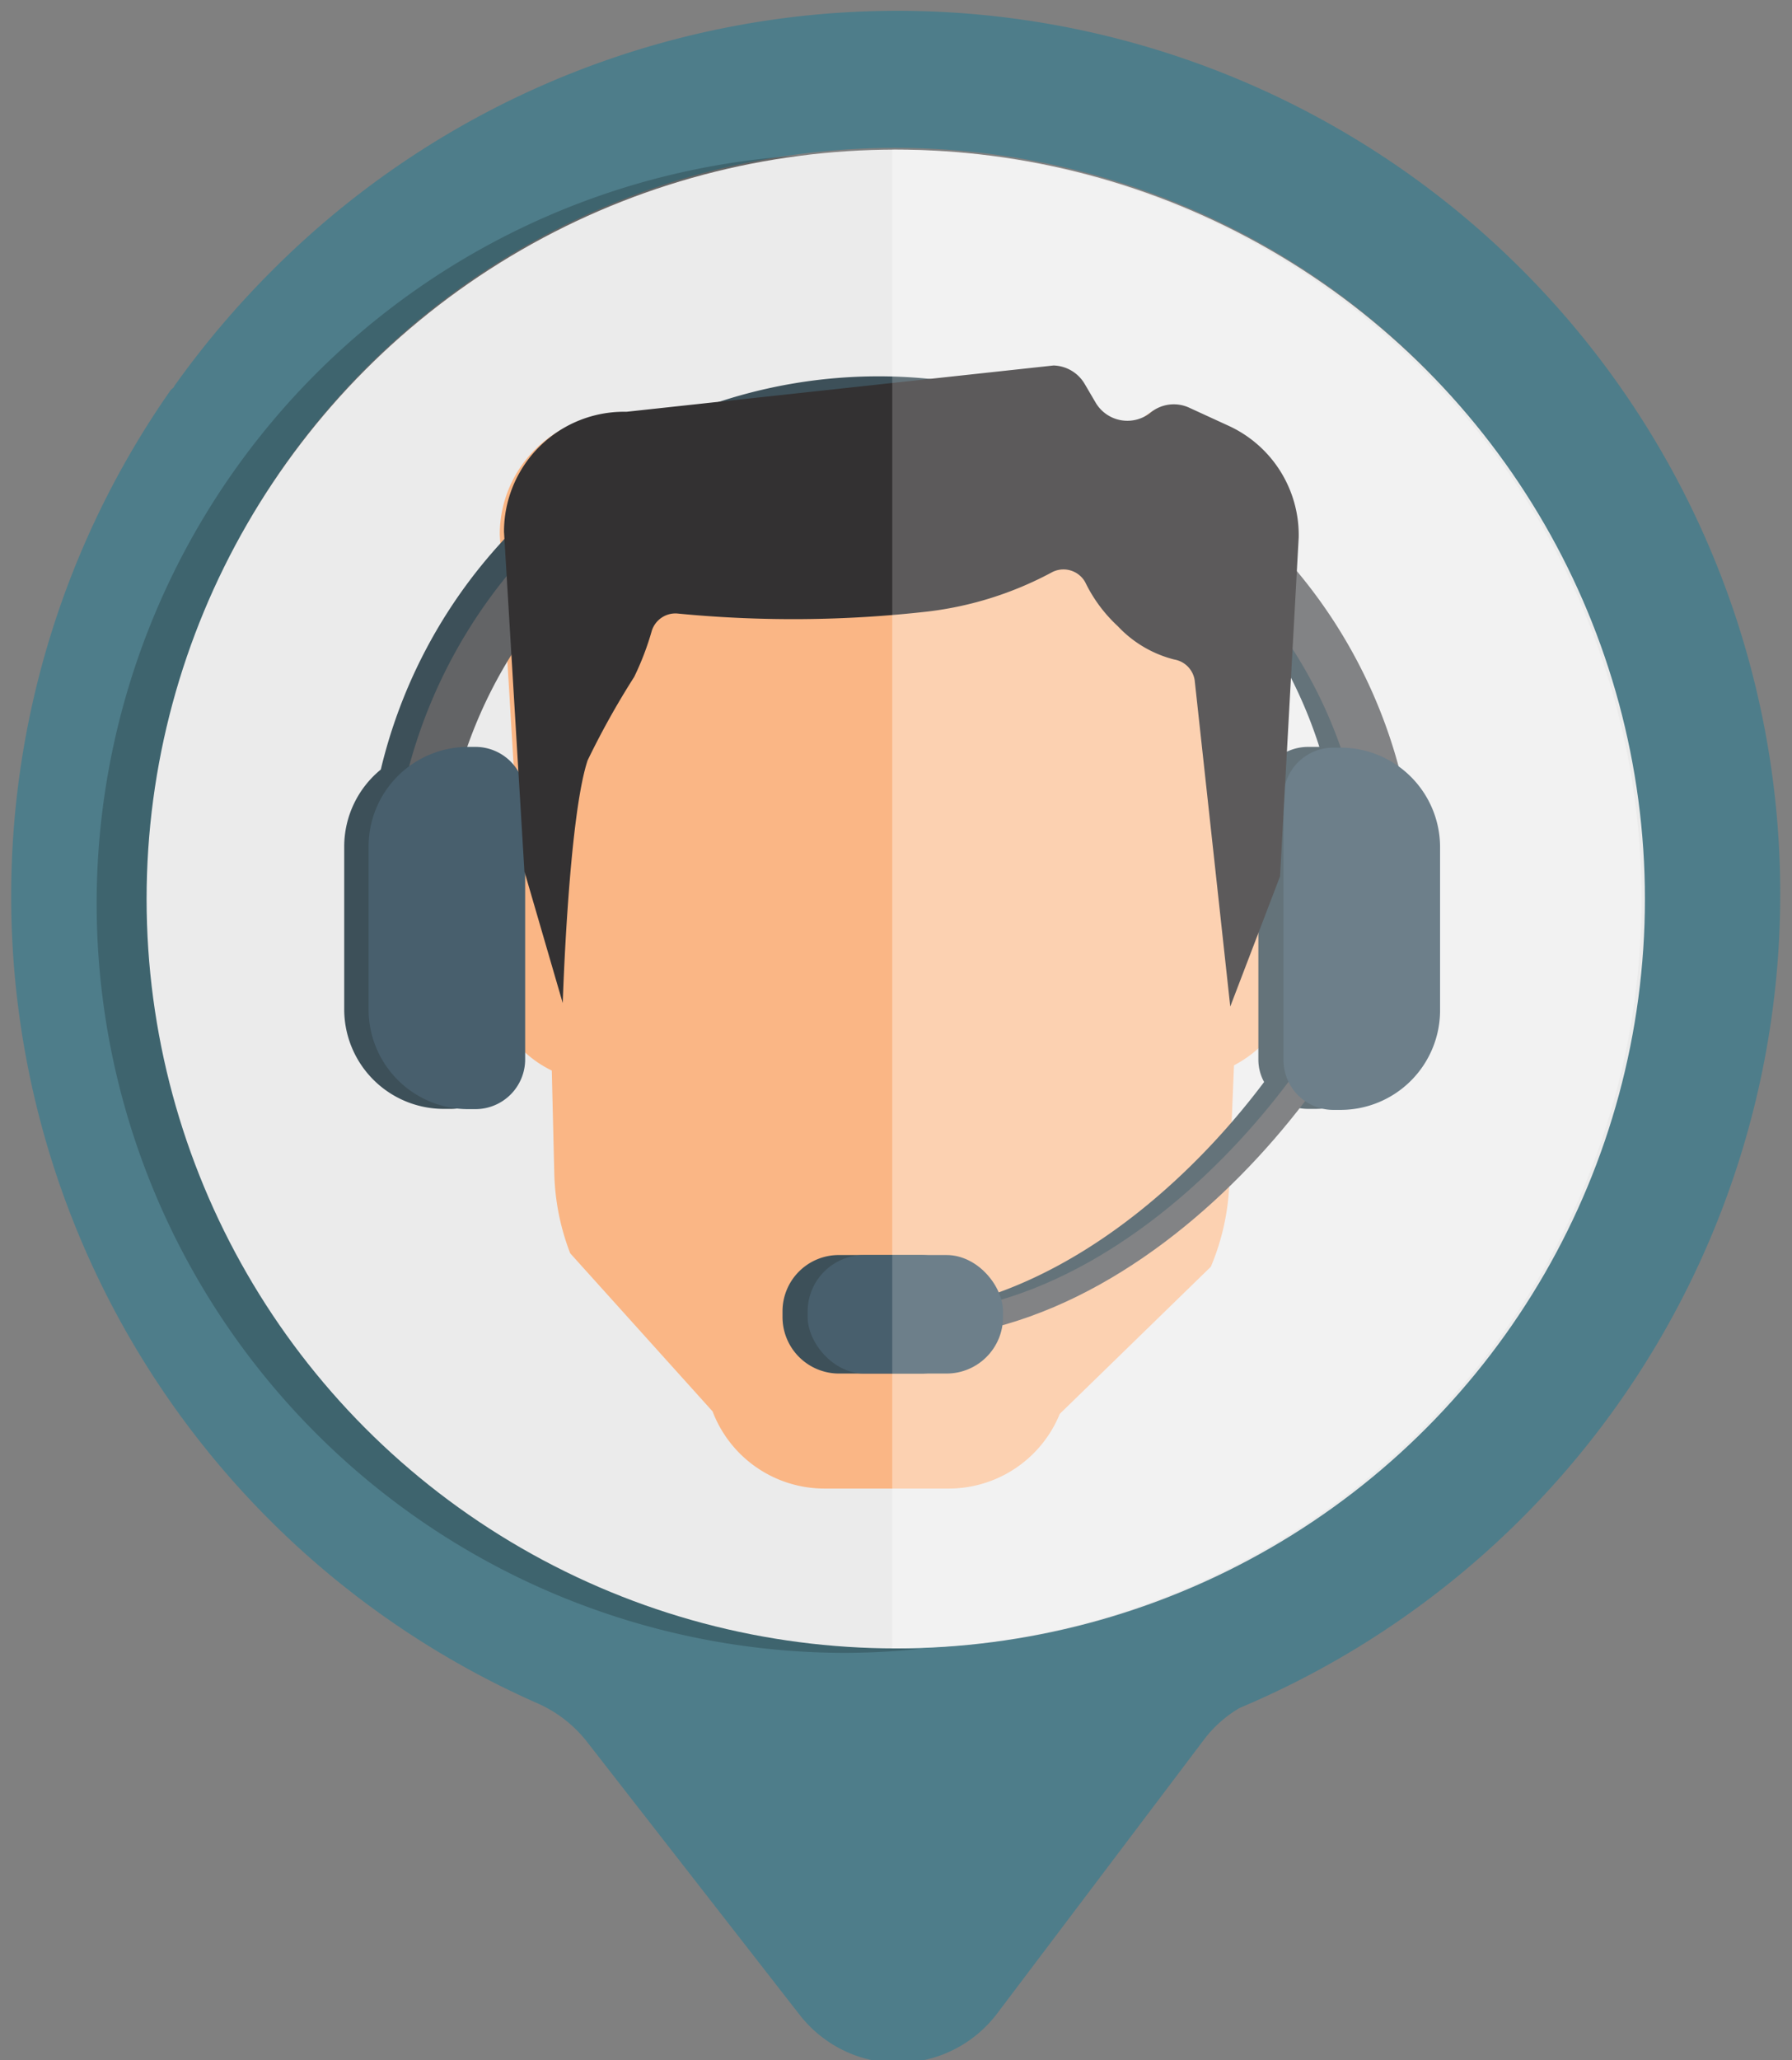
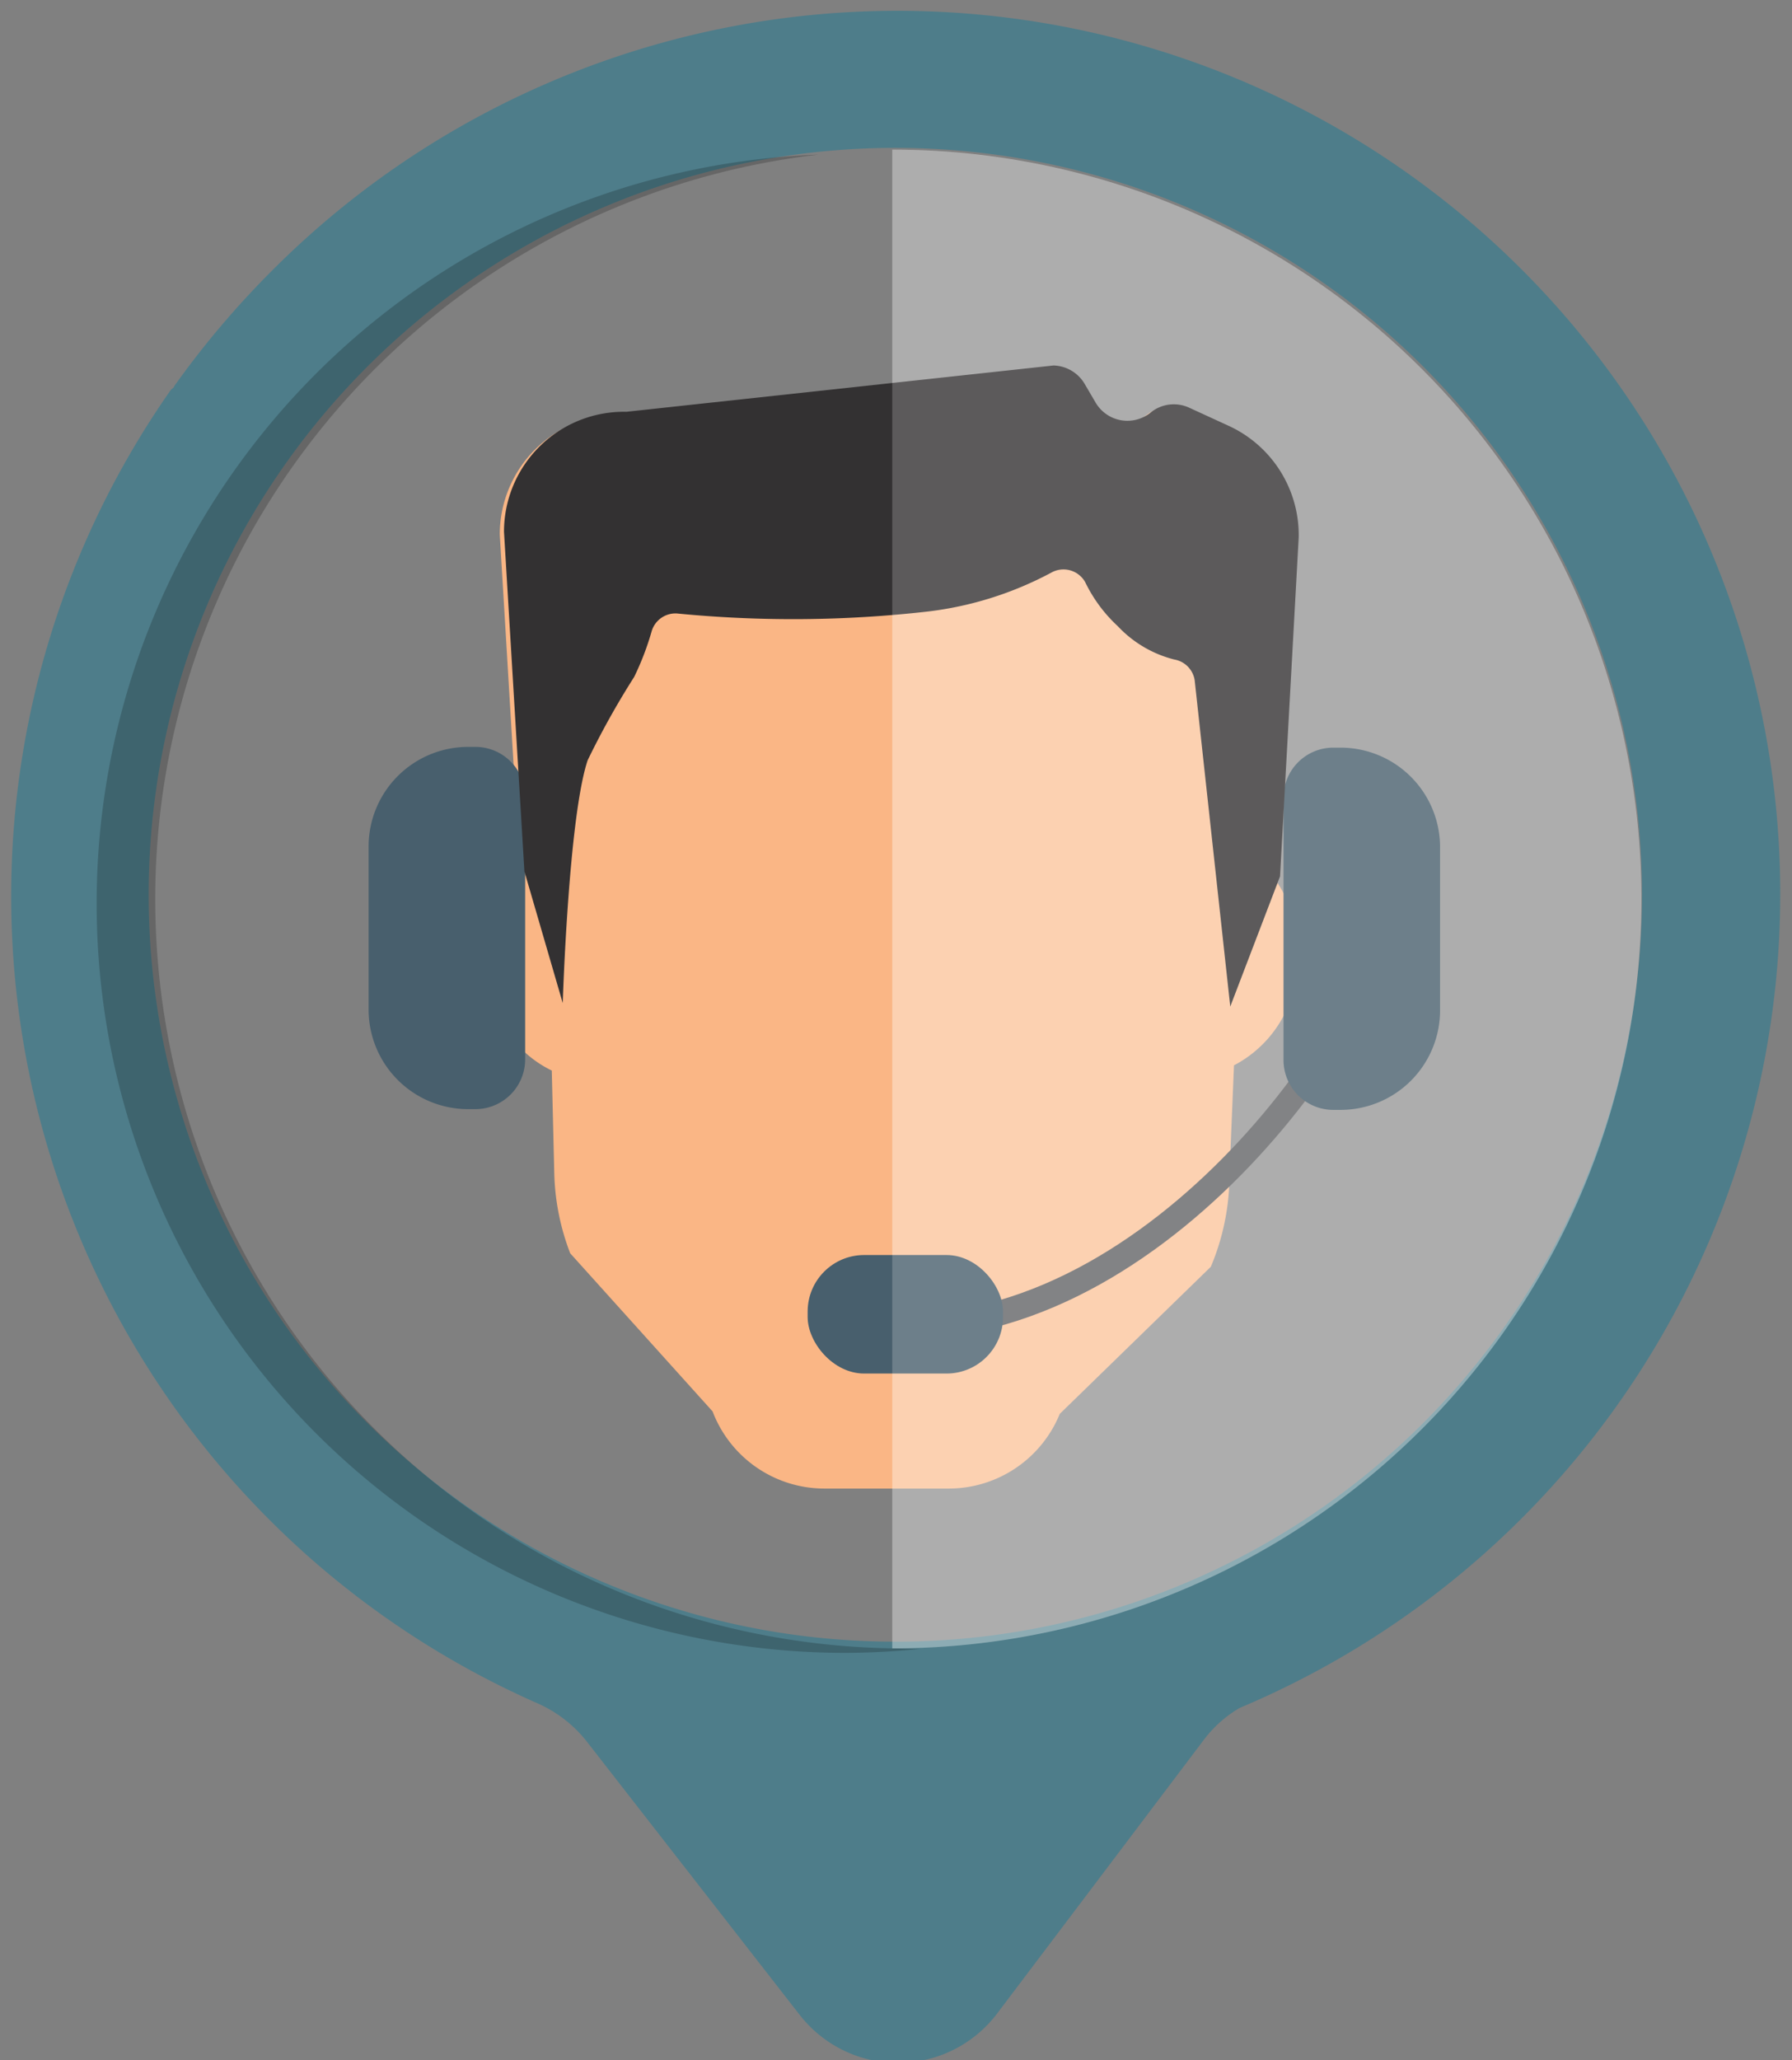
<svg xmlns="http://www.w3.org/2000/svg" viewBox="0 0 72 82.75">
  <rect x="0" y="0" width="72" height="82.75" fill="#808080" stroke="none" />
  <defs>
    <style>.cls-1{isolation:isolate;}.cls-2{fill:#4e7d8a;}.cls-3,.cls-6{opacity:0.2;}.cls-3{mix-blend-mode:multiply;}.cls-4{fill:#ebebeb;}.cls-5{fill:#fab685;}.cls-6{fill:#fff;}.cls-7{fill:#3d5059;}.cls-10,.cls-8{fill:none;stroke:#636466;stroke-miterlimit:10;}.cls-9{fill:#485f6d;}.cls-10{stroke-width:2px;}.cls-11{fill:#333132;}</style>
  </defs>
  <title>support</title>
  <g class="cls-1">
    <g id="Layer_2" data-name="Layer 2">
      <path class="cls-2" d="M10.94,10.86A36.35,36.35,0,0,0,7,15.51c0,.06-.11.11-.15.17A35.43,35.43,0,0,0,21.56,68.4a5.18,5.18,0,0,1,2,1.53l8.57,11a5,5,0,0,0,7.93-.05l8.31-11a4.89,4.89,0,0,1,1.44-1.28A35.47,35.47,0,1,0,10.94,10.86ZM57.21,57.13a30,30,0,1,1,0-42.38A30,30,0,0,1,57.21,57.13Z" />
      <path class="cls-3" d="M36,66.21a30.1,30.1,0,0,1-3.11-60,30.1,30.1,0,0,0,1,60.18c1.05,0,2.08-.06,3.1-.16Z" />
-       <circle class="cls-4" cx="35.99" cy="36.11" r="30.1" />
      <path class="cls-5" d="M51.23,35.32,52,21.69a4.83,4.83,0,0,0-2.8-4.47l-1.59-.73a1.48,1.48,0,0,0-1.56.19,1.48,1.48,0,0,1-2.21-.4l-.44-.75a1.48,1.48,0,0,0-1.25-.74L25,16.65a4.82,4.82,0,0,0-4.92,4.82l.82,13.64,0,.1a5.15,5.15,0,0,0-1.24,3.46A4.46,4.46,0,0,0,22.17,43l.1,4.13a9.55,9.55,0,0,0,.64,3.21l5.72,6.35a4.81,4.81,0,0,0,4.5,3.1h5a4.82,4.82,0,0,0,4.45-3l6.07-5.91a9.56,9.56,0,0,0,.75-3.73l.18-4.36A4.72,4.72,0,0,0,52.1,39,5.07,5.07,0,0,0,51.23,35.32Z" />
      <path class="cls-6" d="M35.85,66.21a30.1,30.1,0,1,0,0-60.2Z" />
-       <path class="cls-7" d="M55.3,30.91a20.56,20.56,0,0,0-40,0A4,4,0,0,0,13.83,34v6.54a4,4,0,0,0,4,4h.29a2,2,0,0,0,2-2V32a2,2,0,0,0-2-2H17.8l-.19,0a18.58,18.58,0,0,1,35.4,0l-.16,0h-.29a2,2,0,0,0-2,2V42.55a1.86,1.86,0,0,0,.23.91c-2.74,3.65-6.84,7.35-11.57,8.75A2.27,2.27,0,0,0,37,50.41H33.71a2.26,2.26,0,0,0-2.27,2.27v.22a2.27,2.27,0,0,0,2.27,2.27H37a2.26,2.26,0,0,0,2.23-1.94c5-1.41,9.26-5.23,12.17-9.06a2,2,0,0,0,1.14.37h.29a4,4,0,0,0,4-4V34A3.92,3.92,0,0,0,55.3,30.91Z" />
      <path class="cls-8" d="M36.32,53.29c10.81,0,19.58-13.21,19.58-17.43" />
      <rect class="cls-9" x="32.45" y="50.41" width="7.85" height="4.76" rx="2.27" ry="2.27" />
-       <path class="cls-10" d="M55.9,35.71a19.59,19.59,0,0,0-39.17,0" />
      <path class="cls-9" d="M55.56,30h.29a2,2,0,0,1,2,2V42.55a2,2,0,0,1-2,2h-.29a4,4,0,0,1-4-4V34a4,4,0,0,1,4-4Z" transform="translate(109.42 74.58) rotate(180)" />
      <path class="cls-9" d="M18.81,30h.29a2,2,0,0,1,2,2V42.55a2,2,0,0,1-2,2h-.29a4,4,0,0,1-4-4V34A4,4,0,0,1,18.81,30Z" />
      <path class="cls-11" d="M51.43,35.2l-2,5.23L48,27.32a1,1,0,0,0-.82-.83,4.68,4.68,0,0,1-2.27-1.34,5.9,5.9,0,0,1-1.31-1.77A1,1,0,0,0,42.24,23a14,14,0,0,1-4.94,1.56,47.94,47.94,0,0,1-10.11.08,1,1,0,0,0-1,.69,11.22,11.22,0,0,1-.71,1.86,32.81,32.81,0,0,0-1.87,3.35c-.77,2.31-1,9.75-1,9.75L21.07,35l-.82-13.64a4.82,4.82,0,0,1,4.92-4.82l17.16-1.86a1.5,1.5,0,0,1,1.25.74l.44.75a1.48,1.48,0,0,0,2.21.4h0a1.48,1.48,0,0,1,1.56-.19l1.59.73a4.83,4.83,0,0,1,2.8,4.47Z" />
      <path class="cls-6" d="M35.85,66.21a30.1,30.1,0,1,0,0-60.2Z" />
    </g>
  </g>
</svg>